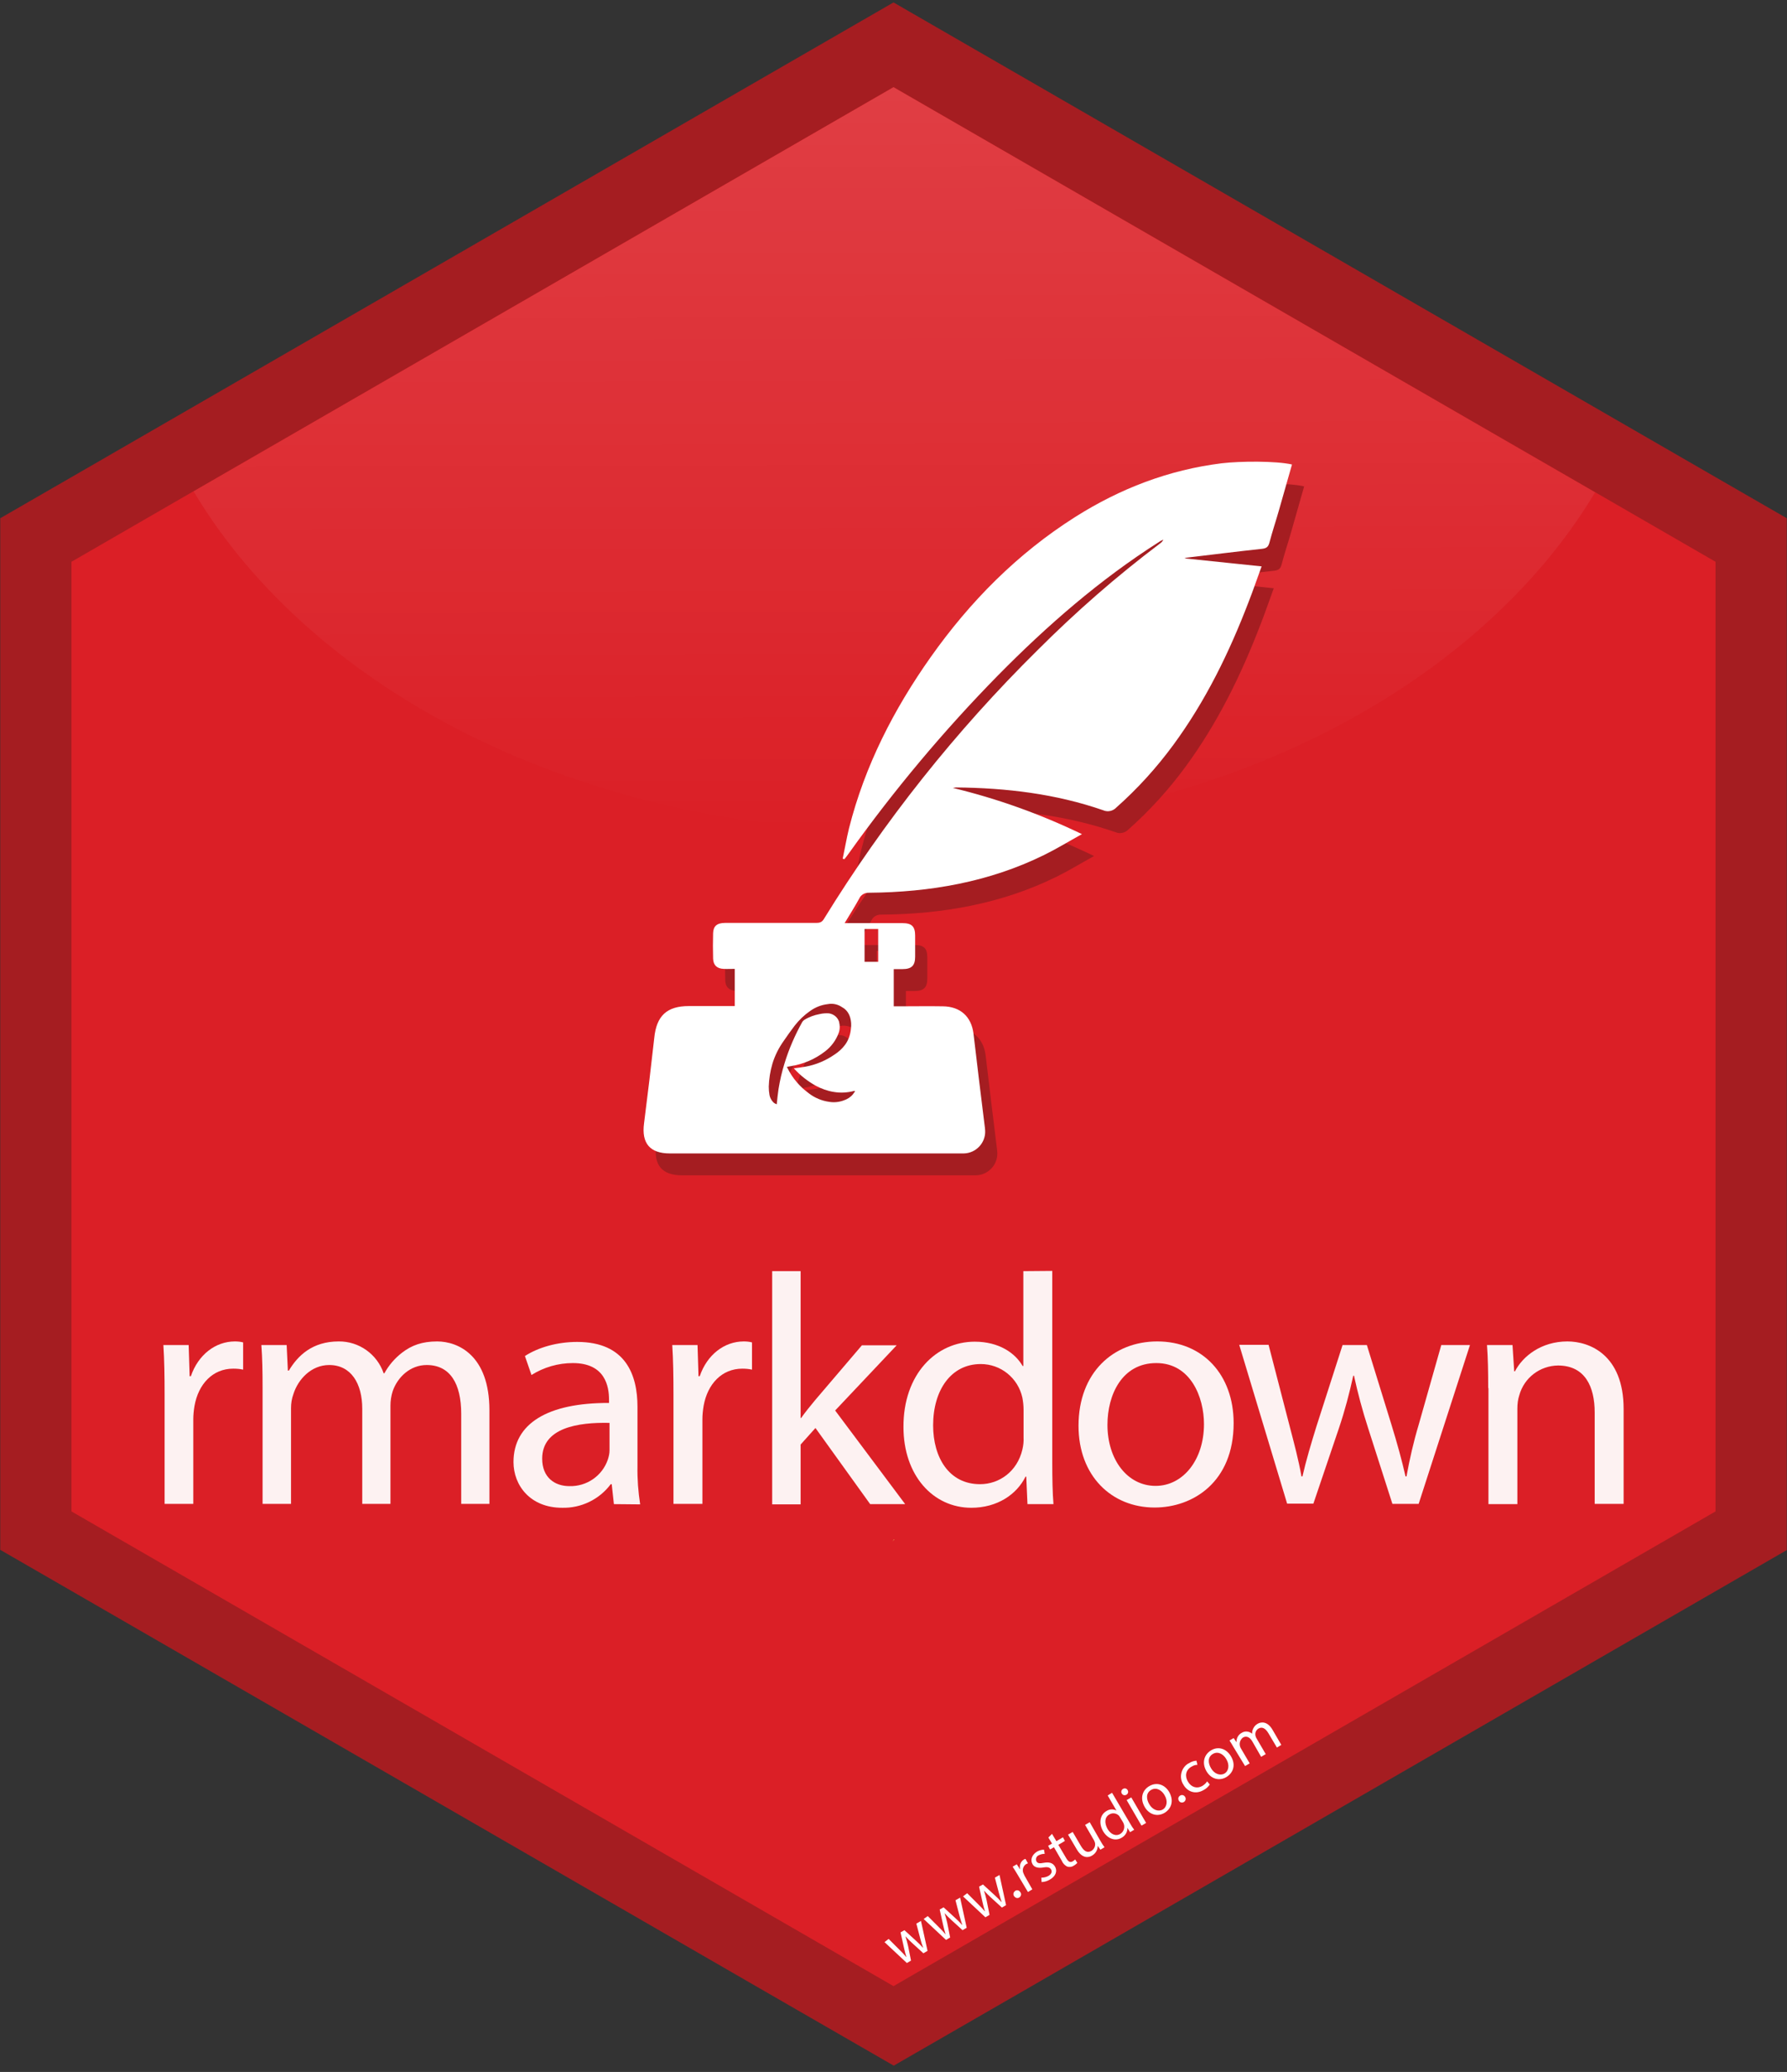
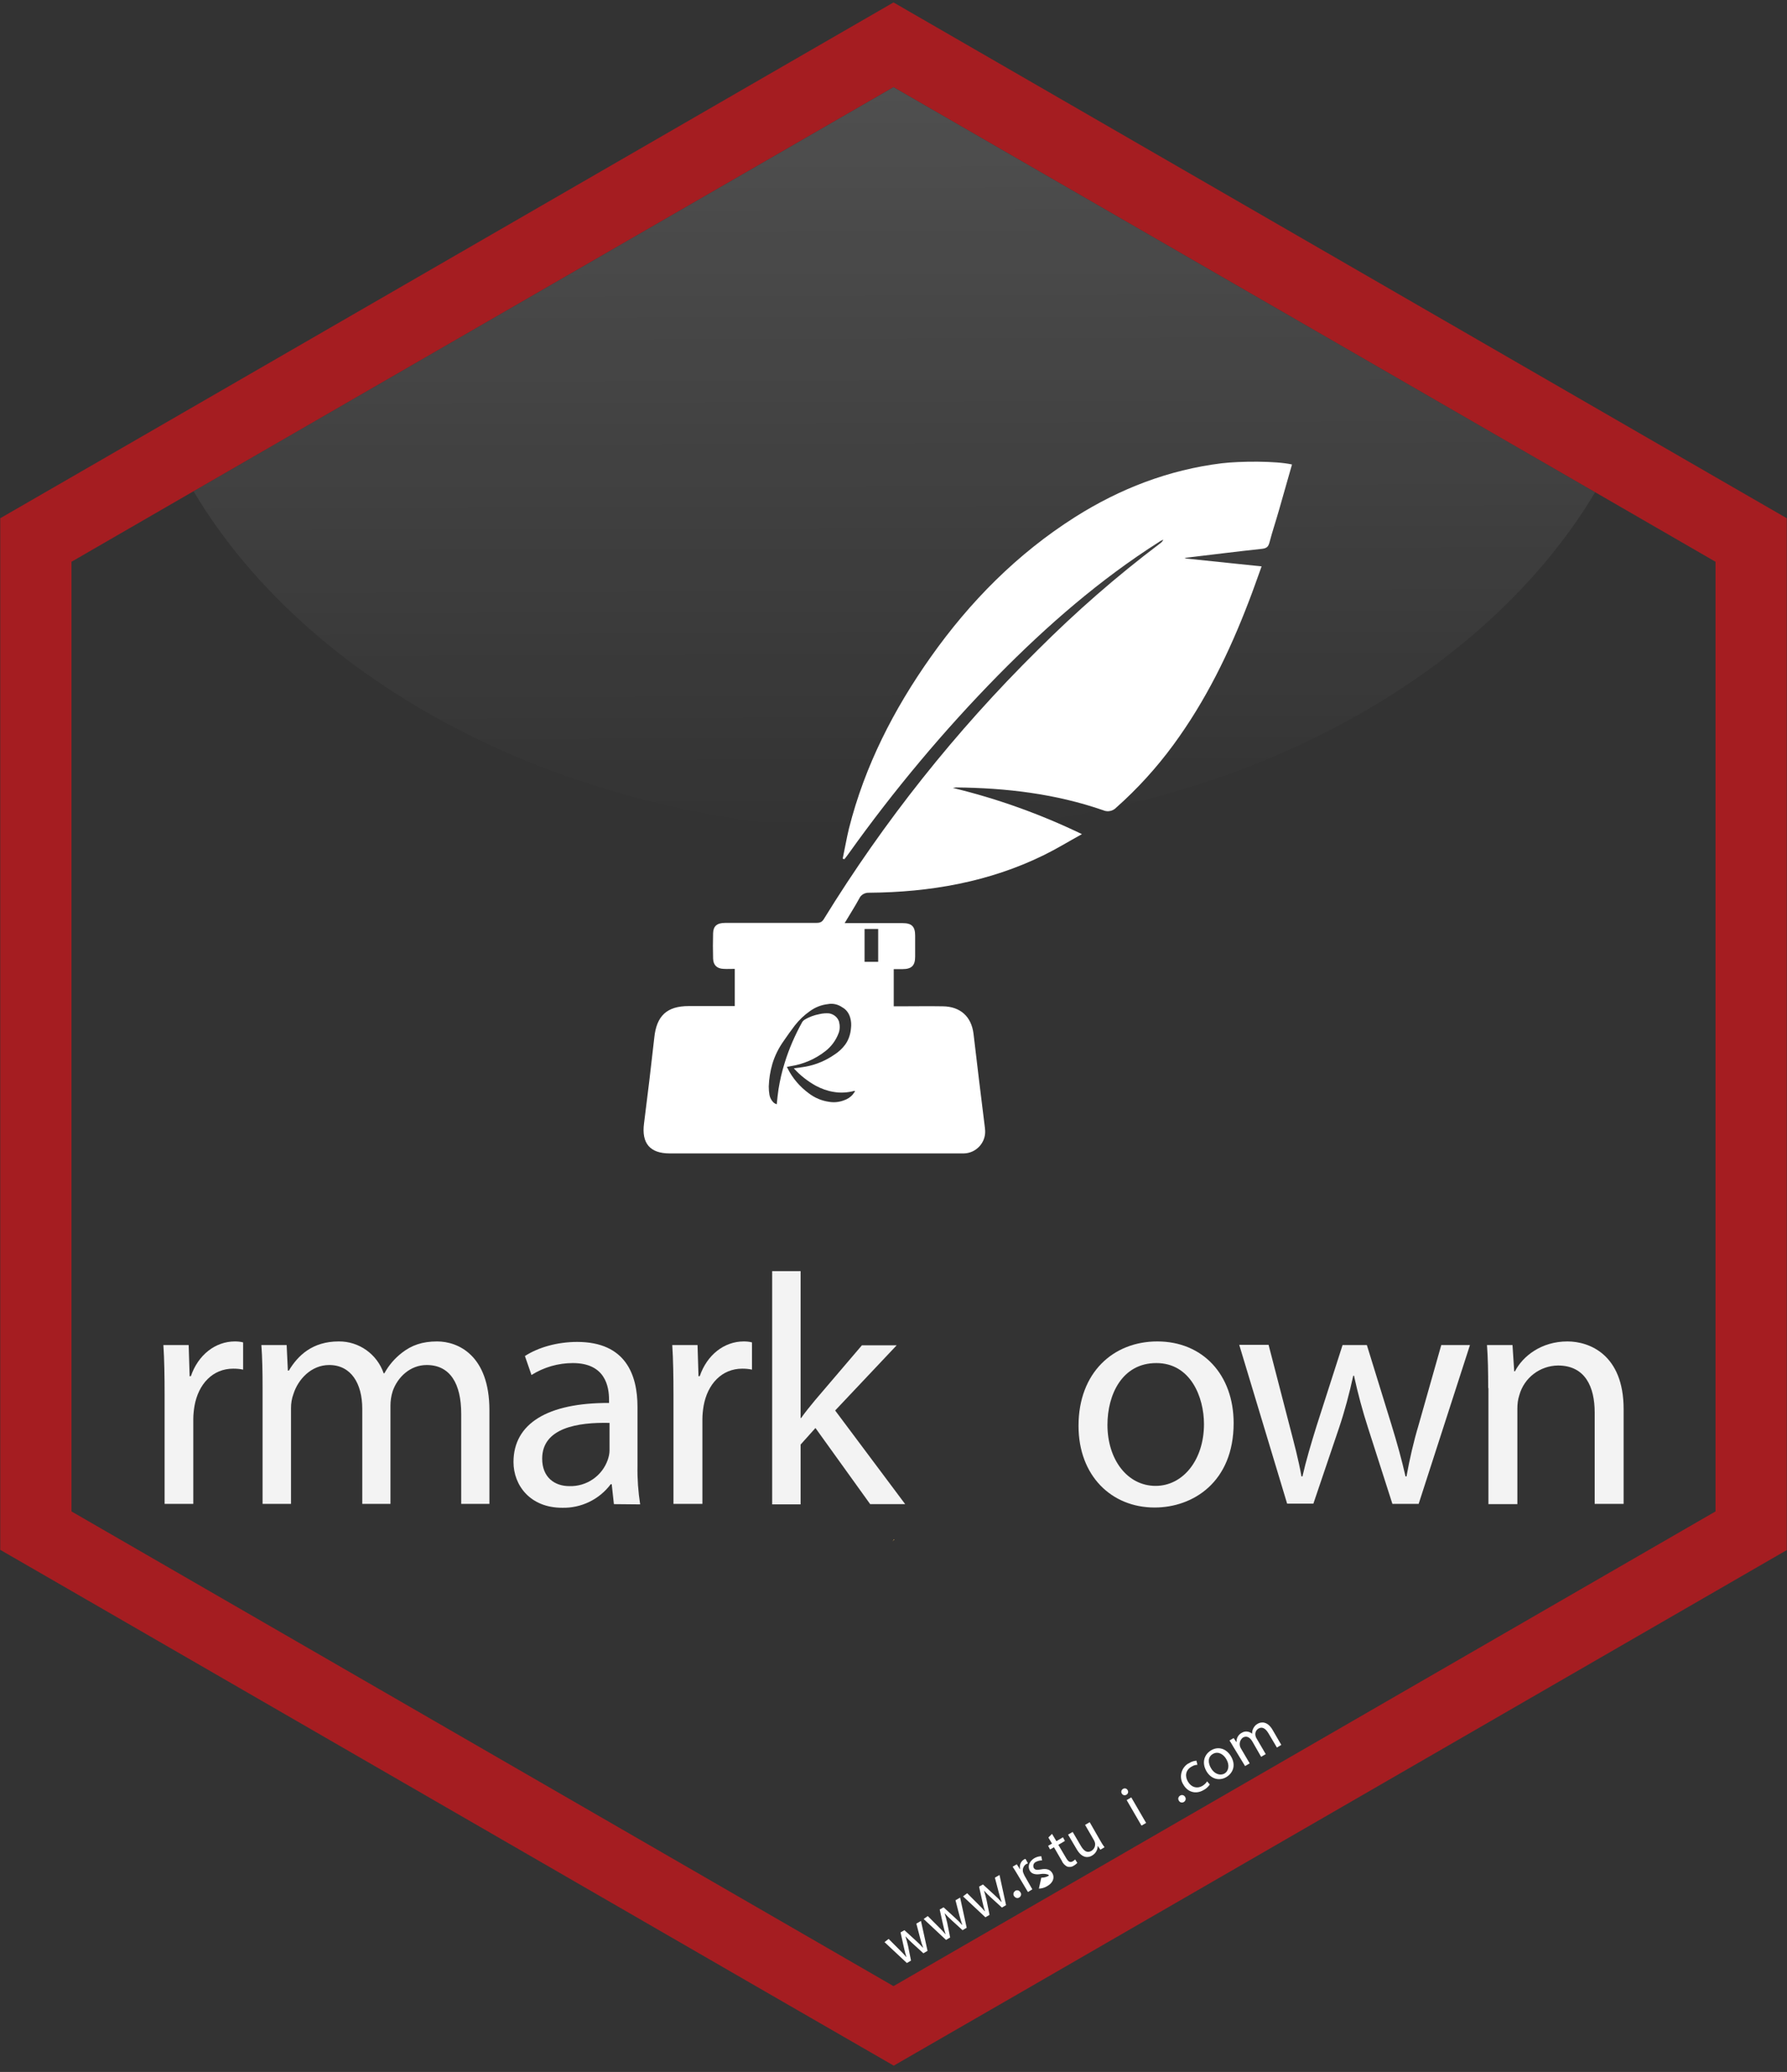
<svg xmlns="http://www.w3.org/2000/svg" version="1.1" id="Layer_1" x="0px" y="0px" viewBox="0 0 735 852" style="enable-background:new 0 0 735 852;" xml:space="preserve">
  <rect x="0" y="0" width="735" height="852" fill="#333333" stroke="none" />
  <style type="text/css">
	.st0{fill:#DB1F26;}
	.st1{opacity:0.25;fill:url(#SVGID_1_);enable-background:new    ;}
	.st2{fill:#A51D21;}
	.st3{fill:#E6B35A;}
	.st4{opacity:0.94;}
	.st5{fill:#FFFFFF;}
</style>
-   <polygon class="st0" points="715.1,224.7 367.5,24 367.5,24 19.8,224.7 19.8,626.2 367.5,826.9 715.1,626.2 " />
  <title>rmarkdown</title>
  <linearGradient id="SVGID_1_" gradientUnits="userSpaceOnUse" x1="366.953" y1="973.12" x2="368.253" y2="509.6" gradientTransform="matrix(1 0 0 -1 0 852)">
    <stop offset="0" style="stop-color:#FFFFFF;stop-opacity:0.83" />
    <stop offset="0.56" style="stop-color:#FFFFFF;stop-opacity:0.37" />
    <stop offset="1" style="stop-color:#FFFFFF;stop-opacity:0" />
  </linearGradient>
  <path class="st1" d="M368,341.7c128.5,0,239-57.2,288.1-139.3L367.5,35.8l0,0L79.6,202C128.6,284.3,239.3,341.7,368,341.7z" />
  <path class="st2" d="M734.9,637.4V213.1l-29.3-16.9L427.8,35.8L367.5,1l-60.3,34.8L29.4,196.2L0.1,213.1v424.2l29.3,16.9  l281.3,162.4l56.9,32.8l56.9-32.8l281.3-162.4L734.9,637.4z M29.4,621.5V231l50.2-29L367.5,35.8l0,0l288.6,166.6l49.5,28.6v390.5  L367.5,816.7L29.4,621.5z" />
  <path class="st3" d="M367,633.9c0.3-0.3,0.6-0.6,0.9-0.9h-0.3C367.5,633.3,367.3,633.6,367,633.9z" />
  <g class="st4">
    <path class="st5" d="M67.7,573.5c0-7.7-0.1-14.3-0.5-20.4h10.4l0.4,12.8h0.5c3-8.8,10.1-14.3,18.1-14.3c1.1,0,2.3,0.1,3.4,0.4v11.2   c-1.3-0.3-2.7-0.4-4.1-0.4c-8.4,0-14.3,6.3-15.9,15.3c-0.3,1.8-0.5,3.7-0.5,5.5v34.8H67.7V573.5z" />
    <path class="st5" d="M108,570.8c0-6.8-0.1-12.3-0.5-17.7h10.4l0.5,10.5h0.4c3.7-6.2,9.7-12,20.5-12c8.3-0.1,15.8,5.2,18.5,13.1h0.3   c1.8-3.3,4.3-6.2,7.3-8.5c3.9-3,8.2-4.6,14.4-4.6c8.6,0,21.5,5.7,21.5,28.3v38.5h-11.6v-37c0-12.5-4.6-20.1-14.2-20.1   c-6.8,0-12,5-14,10.8c-0.6,1.9-0.9,3.9-0.9,5.9v40.4h-11.6v-39.1c0-10.4-4.6-18-13.6-18c-7.4,0-12.8,5.9-14.7,11.9   c-0.7,1.9-1,3.8-1,5.8v39.4H108V570.8z" />
    <path class="st5" d="M252.5,618.5l-0.9-8.2h-0.4c-4.7,6.3-12.2,9.9-20,9.7c-13.2,0-20-9.3-20-18.8c0-15.8,14-24.4,39.3-24.3v-1.3   c0-5.4-1.5-15.1-14.9-15.1c-6,0-11.9,1.7-17,4.9l-2.7-7.8c5.4-3.5,13.2-5.8,21.5-5.8c20,0,24.8,13.6,24.8,26.7v24.4   c-0.1,5.2,0.3,10.5,1.1,15.7L252.5,618.5z M250.7,585.1c-13-0.3-27.7,2-27.7,14.7c0,7.7,5.1,11.3,11.2,11.3   c7.1,0.2,13.5-4.2,15.8-10.9c0.4-1.2,0.7-2.5,0.7-3.8L250.7,585.1z" />
    <path class="st5" d="M277,573.5c0-7.7-0.1-14.3-0.5-20.4h10.4l0.4,12.8h0.5c3-8.8,10.1-14.3,18.1-14.3c1.1,0,2.3,0.1,3.4,0.4v11.2   c-1.3-0.3-2.7-0.4-4-0.4c-8.4,0-14.3,6.3-15.9,15.3c-0.3,1.8-0.5,3.7-0.5,5.5v34.8H277V573.5z" />
    <path class="st5" d="M329.2,583.1h0.3c1.6-2.3,3.9-5.1,5.8-7.4l19.2-22.5h14.3L343.5,580l28.8,38.5h-14.4l-22.5-31.3l-6.1,6.8v24.6   h-11.7v-95.9h11.7V583.1z" />
-     <path class="st5" d="M432.8,522.6v79c0,5.8,0.1,12.4,0.5,16.9h-10.7l-0.5-11.3h-0.3c-3.6,7.3-11.6,12.8-22.3,12.8   c-15.8,0-27.9-13.4-27.9-33.2c-0.1-21.7,13.4-35.1,29.3-35.1c10,0,16.7,4.7,19.7,10h0.3v-39L432.8,522.6z M421,579.7   c0-1.7-0.2-3.4-0.5-5c-1.8-8.1-8.9-13.8-17.1-13.8c-12.3,0-19.6,10.8-19.6,25.2c0,13.2,6.5,24.2,19.3,24.2c8,0,15.3-5.3,17.4-14.2   c0.4-1.7,0.6-3.4,0.5-5.1V579.7z" />
    <path class="st5" d="M507.4,585.2c0,24.2-16.7,34.7-32.5,34.7c-17.7,0-31.3-13-31.3-33.6c0-21.9,14.3-34.7,32.4-34.7   C494.7,551.6,507.4,565.3,507.4,585.2z M455.5,585.9c0,14.3,8.2,25.1,19.8,25.1c11.3,0,19.9-10.7,19.9-25.4   c0-11.1-5.5-25.1-19.6-25.1S455.5,573.5,455.5,585.9z" />
    <path class="st5" d="M521.8,553.1l8.6,33.2c1.9,7.3,3.7,14,4.9,20.8h0.4c1.5-6.6,3.6-13.6,5.8-20.7l10.7-33.3h10l10.1,32.7   c2.4,7.8,4.3,14.7,5.8,21.3h0.4c1.3-7.2,2.9-14.2,5-21.2l9.3-32.8h11.8l-21.1,65.3h-10.8l-10-31.2c-2.3-7.1-4.2-14.2-5.8-21.5h-0.3   c-1.6,7.3-3.5,14.5-5.9,21.6l-10.5,31h-10.8l-19.7-65.3H521.8z" />
    <path class="st5" d="M612.1,570.8c0-6.8-0.1-12.3-0.5-17.7h10.5l0.7,10.8h0.3c3.2-6.2,10.8-12.3,21.6-12.3c9,0,23.1,5.4,23.1,27.8   v39h-11.9v-37.6c0-10.5-3.9-19.3-15.1-19.3c-7.4,0.1-13.9,5-15.9,12.2c-0.6,1.8-0.8,3.7-0.8,5.5v39.3h-11.9V570.8z" />
  </g>
-   <path class="st2" d="M507.5,199.5c-21.8,2.7-41.8,10.4-60.3,22.1c-23.8,15.1-43.2,34.7-59.4,57.6c-15.2,21.5-27.1,44.7-33.6,70.4  c-1,4.1-1.7,8.3-2.6,12.5l0.7,0.2c0.6-0.8,1.3-1.6,1.9-2.5c18.5-25.9,39-50.4,61.3-73.1c20.2-20.5,41.9-39.4,66.3-54.9  c0.5-0.4,1.1-0.6,1.7-0.9c-0.3,0.6-0.8,1.2-1.4,1.6c-17.8,13.4-34.6,28.1-50.4,43.9c-33.6,33.2-63.1,70.3-87.9,110.6  c-0.8,1.3-1.8,1.5-3.1,1.5c-12.5,0-24.9,0-37.4,0c-3.4,0-4.9,1.3-5,4.2c-0.1,3.5-0.1,7,0,10.5c0.1,2.7,1.6,4.1,4.3,4.2  c1.5,0.1,3,0,4.6,0v15.3h-18.9c-9,0-13.3,4-14.2,13.1c-1.3,11.7-2.7,23.4-4.2,35.1c-1.1,8.2,2.4,12.4,10.6,12.4h118.7  c0.8,0,1.5,0,2.2,0c5-0.1,9-4.3,8.8-9.3c0-0.4-0.1-0.8-0.1-1.2c-1.6-12.9-3.2-25.9-4.7-38.8c-0.9-7-5.4-11.1-12.6-11.2  c-5.8-0.1-11.6,0-17.5,0h-2.7v-15.3h3.6c3.7,0,5.2-1.4,5.2-5.1c0-2.9,0-5.8,0-8.7c0-3.7-1.4-5.1-5.1-5.1c-6.6,0-13.3,0-20,0h-3.9  c2.2-3.7,4.2-6.8,6-10.1c0.7-1.6,2.4-2.5,4.1-2.4c25-0.2,49.3-4.4,71.9-15.5c5.1-2.5,10-5.5,15.6-8.6c-17-8.2-34.8-14.6-53.1-19  c0.9-0.1,1.1-0.2,1.4-0.2c20.6,0.2,40.9,2.6,60.5,9.4c1.8,0.8,4,0.3,5.3-1.1c8.7-7.7,16.6-16.4,23.5-25.8c13.3-18.1,23-38,31-58.9  c1.8-4.6,3.4-9.3,5.3-14.5l-31.7-3.3c0.3-0.1,0.7-0.3,1-0.3c10.2-1.2,20.4-2.5,30.7-3.6c1.9-0.2,2.7-0.7,3.2-2.5  c1.2-4.6,2.7-9,4-13.6c1.8-6.2,3.5-12.4,5.3-18.6C529.8,198.5,515.1,198.6,507.5,199.5z M360.6,391h5.6v13.5h-5.6V391z M354.7,427.5  c0.4,1.4,0.5,2.9,0.3,4.4c-0.2,2.4-1,4.8-2.4,6.7c-1.2,1.6-2.6,2.9-4.3,4c-3.6,2.5-7.6,4.2-11.9,5c-1.6,0.3-3.3,0.5-4.9,0.7l0,0  c2.6,2.9,5.7,5.3,9.1,7.2c2.3,1.2,4.7,2.1,7.3,2.5c2.8,0.5,5.7,0.3,8.4-0.4c0.1,0,0.2,0,0.3,0l0.1,0.1c-0.3,0.4-0.6,0.9-0.9,1.3  c-1,1.2-2.3,2-3.8,2.5c-1.9,0.7-3.9,0.9-5.8,0.6c-3.1-0.4-6-1.6-8.5-3.5c-3.7-2.7-6.8-6.3-8.8-10.4c-0.1-0.1-0.1-0.3-0.2-0.4  s0,0,0-0.1l1.6-0.3c5.1-0.8,10-2.9,14.1-6.1c2.5-1.9,4.4-4.5,5.5-7.4c0.6-1.5,0.6-3.2,0.2-4.8c-0.6-1.8-2.2-3.1-4.1-3.4  c-1.3-0.1-2.6,0-3.9,0.3c-2.2,0.4-4.4,1.2-6.3,2.4c-0.3,0.2-0.6,0.5-0.8,0.8c-3,5.4-5.5,11.1-7.3,17c-1.1,3.5-1.9,7-2.5,10.7  c-0.3,2-0.5,4-0.7,6v0.2c-0.5-0.2-1-0.4-1.4-0.8c-0.8-0.8-1.4-1.9-1.6-3c-0.2-1.1-0.3-2.3-0.3-3.5c0.1-3.2,0.6-6.3,1.5-9.4  c1-3.3,2.6-6.5,4.6-9.3c1.5-2.2,3-4.3,4.6-6.4c1.8-2.3,3.9-4.3,6.2-5.9c2.2-1.6,4.7-2.6,7.4-2.9c2.1-0.4,4.2,0.1,5.9,1.3  C353.1,424.1,354.2,425.7,354.7,427.5L354.7,427.5z" />
  <path class="st5" d="M502.5,190.5c-21.8,2.7-41.8,10.4-60.3,22.1c-23.8,15.1-43.2,34.7-59.4,57.6c-15.2,21.5-27.1,44.7-33.6,70.4  c-1,4.1-1.7,8.3-2.6,12.5l0.7,0.2c0.6-0.8,1.3-1.6,1.9-2.5c18.5-25.9,39-50.4,61.3-73.1c20.2-20.5,41.9-39.4,66.3-54.9  c0.5-0.4,1.1-0.6,1.7-0.9c-0.3,0.6-0.8,1.2-1.4,1.6c-17.8,13.4-34.6,28.1-50.4,43.9c-33.6,33.2-63.1,70.3-87.9,110.6  c-0.8,1.3-1.8,1.5-3.1,1.5c-12.5,0-24.9,0-37.4,0c-3.4,0-4.9,1.3-5,4.2c-0.1,3.5-0.1,7,0,10.5c0.1,2.7,1.6,4.1,4.3,4.2  c1.5,0.1,3,0,4.6,0v15.3h-18.9c-9,0-13.3,4-14.2,13.1c-1.3,11.7-2.7,23.4-4.2,35.1c-1.1,8.2,2.4,12.4,10.6,12.4h118.7  c0.8,0,1.5,0,2.2,0c5-0.1,9-4.3,8.8-9.3c0-0.4-0.1-0.8-0.1-1.2c-1.6-12.9-3.2-25.9-4.7-38.8c-0.9-7-5.4-11.1-12.6-11.2  c-5.8-0.1-11.6,0-17.5,0h-2.7v-15.3h3.6c3.7,0,5.2-1.4,5.2-5.1c0-2.9,0-5.8,0-8.7c0-3.7-1.4-5.1-5.1-5.1c-6.6,0-13.3,0-20,0h-3.9  c2.2-3.7,4.2-6.8,6-10.1c0.7-1.6,2.4-2.5,4.1-2.4c25-0.2,49.3-4.4,71.9-15.5c5.1-2.5,10-5.5,15.6-8.6c-17-8.2-34.8-14.6-53.1-19  c0.9-0.1,1.1-0.2,1.4-0.2c20.6,0.2,40.9,2.6,60.5,9.4c1.8,0.8,4,0.3,5.3-1.1c8.7-7.7,16.6-16.4,23.5-25.8c13.3-18.1,23-38,31-58.9  c1.8-4.6,3.4-9.3,5.3-14.5l-31.7-3.3c0.3-0.1,0.7-0.3,1-0.3c10.2-1.2,20.4-2.5,30.7-3.6c1.9-0.2,2.7-0.7,3.2-2.5  c1.2-4.6,2.7-9,4-13.6c1.8-6.2,3.5-12.4,5.3-18.6C524.8,189.5,510.1,189.6,502.5,190.5z M355.6,382h5.6v13.5h-5.6V382z M349.7,418.5  c0.4,1.4,0.5,2.9,0.3,4.4c-0.2,2.4-1,4.8-2.4,6.7c-1.2,1.6-2.6,2.9-4.3,4c-3.6,2.5-7.6,4.2-11.9,5c-1.6,0.3-3.3,0.5-4.9,0.7l0,0  c2.6,2.9,5.7,5.3,9.1,7.2c2.3,1.2,4.7,2.1,7.3,2.5c2.8,0.5,5.7,0.3,8.4-0.4c0.1,0,0.2,0,0.3,0l0.1,0.1c-0.3,0.4-0.6,0.9-0.9,1.3  c-1,1.2-2.3,2-3.8,2.5c-1.9,0.7-3.9,0.9-5.8,0.6c-3.1-0.4-6-1.6-8.5-3.5c-3.7-2.7-6.8-6.3-8.8-10.4c-0.1-0.1-0.1-0.3-0.2-0.4  s0,0,0-0.1l1.6-0.3c5.1-0.8,10-2.9,14.1-6.1c2.5-1.9,4.4-4.5,5.5-7.4c0.6-1.5,0.6-3.2,0.2-4.8c-0.6-1.8-2.2-3.1-4.1-3.4  c-1.3-0.1-2.6,0-3.9,0.3c-2.2,0.4-4.4,1.2-6.3,2.4c-0.3,0.2-0.6,0.5-0.8,0.8c-3,5.4-5.5,11.1-7.3,17c-1.1,3.5-1.9,7-2.5,10.7  c-0.3,2-0.5,4-0.7,6v0.2c-0.5-0.2-1-0.4-1.4-0.8c-0.8-0.8-1.4-1.9-1.6-3c-0.2-1.1-0.3-2.3-0.3-3.5c0.1-3.2,0.6-6.3,1.5-9.4  c1-3.3,2.6-6.5,4.6-9.3c1.5-2.2,3-4.3,4.6-6.4c1.8-2.3,3.9-4.3,6.2-5.9c2.2-1.6,4.7-2.6,7.4-2.9c2.1-0.4,4.2,0.1,5.9,1.3  C348.1,415.1,349.2,416.7,349.7,418.5L349.7,418.5z" />
  <path class="st5" d="M365.5,797.3l4.5,4.5c1,1,1.9,1.9,2.7,2.9h0.1c-0.4-1.2-0.7-2.5-1-3.8l-1.4-6.3l1.6-0.9l4.7,4.3  c1.1,1,2.1,2,2.9,2.9h0.1c-0.5-1.3-0.9-2.5-1.2-3.8l-1.6-6.1l1.9-1.1l2.7,12.3l-1.7,1l-4.5-4.1c-1-0.9-2-1.9-2.9-2.9l0,0  c0.4,1.3,0.8,2.6,1.1,4l1.2,6l-1.7,1l-9.2-8.6L365.5,797.3z" />
  <path class="st5" d="M381.6,787.9l4.5,4.5c1,1,1.9,1.9,2.7,2.9h0.1c-0.4-1.2-0.7-2.5-1-3.8l-1.4-6.3l1.6-0.9l4.7,4.3  c1.1,1,2.1,2,2.9,2.9h0.1c-0.5-1.3-0.8-2.6-1.2-3.9l-1.6-6.2l1.9-1.1l2.7,12.4l-1.7,1l-4.5-4.1c-1-0.9-2-1.9-2.9-2.9h0  c0.4,1.3,0.8,2.6,1.1,4l1.2,6l-1.7,1l-9.2-8.6L381.6,787.9z" />
  <path class="st5" d="M397.8,778.5l4.5,4.5c1,1,1.9,1.9,2.7,2.9h0.1c-0.4-1.2-0.7-2.5-1-3.8l-1.4-6.3l1.6-0.9l4.7,4.3  c1.1,1,2.1,2,2.9,2.9h0.1c-0.5-1.3-0.8-2.6-1.2-3.9l-1.6-6.1l1.9-1.1l2.7,12.4l-1.7,1l-4.5-4.1c-1-0.9-2-1.9-2.9-2.9l0,0  c0.4,1.3,0.8,2.6,1.1,4l1.2,6l-1.7,1l-9.2-8.6L397.8,778.5z" />
  <path class="st5" d="M417.1,779.7c-0.5-0.7-0.3-1.6,0.4-2.1c0,0,0.1,0,0.1-0.1c0.7-0.4,1.6-0.2,2,0.5c0,0,0,0.1,0.1,0.1  c0.5,0.7,0.3,1.6-0.4,2.1s-1.6,0.3-2.1-0.4C417.1,779.8,417.1,779.8,417.1,779.7z" />
  <path class="st5" d="M418.5,770.8c-0.7-1.2-1.4-2.3-2-3.2l1.7-1l1.3,2h0.1c-0.4-1.5,0.2-3.2,1.6-4c0.2-0.1,0.4-0.2,0.6-0.2l1,1.8  c-0.2,0.1-0.5,0.2-0.7,0.3c-1.3,0.8-1.8,2.5-1.1,3.9c0.1,0.3,0.3,0.6,0.4,0.9l3.2,5.6l-1.8,1.1L418.5,770.8z" />
-   <path class="st5" d="M428.3,772.1c1,0,2-0.2,2.9-0.7c1.4-0.8,1.6-1.9,1.1-2.7s-1.4-1.1-3.1-0.8c-2.3,0.4-3.8-0.1-4.5-1.3  c-1-1.7-0.4-3.8,1.8-5.2c0.9-0.5,1.9-0.8,2.9-0.8l0.3,1.7c-0.9,0-1.7,0.2-2.5,0.6c-0.9,0.4-1.3,1.4-1,2.3c0,0.1,0,0.1,0.1,0.2  c0.5,0.9,1.4,0.9,3,0.6c2.2-0.4,3.7,0,4.6,1.5c1.1,1.8,0.4,4-2.1,5.4c-1,0.6-2.2,1-3.4,1L428.3,772.1z" />
+   <path class="st5" d="M428.3,772.1c1,0,2-0.2,2.9-0.7s-1.4-1.1-3.1-0.8c-2.3,0.4-3.8-0.1-4.5-1.3  c-1-1.7-0.4-3.8,1.8-5.2c0.9-0.5,1.9-0.8,2.9-0.8l0.3,1.7c-0.9,0-1.7,0.2-2.5,0.6c-0.9,0.4-1.3,1.4-1,2.3c0,0.1,0,0.1,0.1,0.2  c0.5,0.9,1.4,0.9,3,0.6c2.2-0.4,3.7,0,4.6,1.5c1.1,1.8,0.4,4-2.1,5.4c-1,0.6-2.2,1-3.4,1L428.3,772.1z" />
  <path class="st5" d="M432.7,754.1l1.8,3l2.7-1.6l0.8,1.5l-2.7,1.6l3.3,5.6c0.8,1.3,1.5,1.8,2.6,1.2c0.4-0.2,0.7-0.5,1-0.8l0.9,1.4  c-0.4,0.5-1,0.9-1.5,1.2c-0.7,0.5-1.7,0.6-2.5,0.4c-1-0.4-1.9-1.3-2.3-2.3l-3.3-5.7l-1.6,0.9l-0.8-1.5l1.6-0.9l-1.5-2.5L432.7,754.1  z" />
  <path class="st5" d="M452.5,756.8c0.6,1.1,1.2,2,1.8,2.8l-1.7,1l-1.1-1.6l0,0c0,1.7-0.9,3.2-2.3,4c-1.6,1-4.1,1.2-6.3-2.5l-3.6-6.1  l1.9-1.1l3.4,5.8c1.2,2,2.5,3,4.3,2c1.1-0.7,1.7-1.9,1.5-3.2c-0.1-0.4-0.2-0.7-0.4-1.1l-3.7-6.4l1.9-1.1L452.5,756.8z" />
-   <path class="st5" d="M457.4,737.2l7.4,12.6c0.5,0.9,1.2,2,1.7,2.6l-1.7,1l-1.1-1.8l0,0c0.1,1.7-0.9,3.3-2.4,4.1  c-2.5,1.5-5.7,0.5-7.6-2.7c-2-3.5-1.1-6.9,1.4-8.3c1.2-0.8,2.8-0.9,4.1-0.2h0l-3.6-6.2L457.4,737.2z M460.8,747.5  c-0.2-0.3-0.3-0.5-0.5-0.8c-1-1.1-2.7-1.4-4-0.6c-2,1.1-2.1,3.5-0.8,5.9c1.2,2.1,3.3,3.3,5.3,2.1c1.6-1,2.1-3.1,1.1-4.8L460.8,747.5  z" />
  <path class="st5" d="M463.8,736.1c0.4,0.7,0.2,1.5-0.5,1.9s-1.5,0.2-1.9-0.5l0,0c-0.4-0.6-0.2-1.5,0.5-1.9c0,0,0,0,0,0  C462.6,735.2,463.4,735.4,463.8,736.1C463.8,736,463.8,736,463.8,736.1z M469.5,750.7l-6.1-10.5l1.9-1.1l6.1,10.5L469.5,750.7z" />
-   <path class="st5" d="M480.9,736.9c2.2,3.9,0.6,7.1-2,8.6c-2.8,1.6-6.2,0.8-8.1-2.5c-2-3.5-1-6.9,2-8.6S479.1,733.8,480.9,736.9z   M472.7,741.9c1.3,2.3,3.7,3.2,5.5,2.2s2.2-3.6,0.8-5.9c-1-1.8-3.2-3.5-5.5-2.2S471.5,739.9,472.7,741.9L472.7,741.9z" />
  <path class="st5" d="M484.8,740.3c-0.4-0.7-0.1-1.6,0.7-2c0.7-0.4,1.6-0.1,2,0.7c0.4,0.7,0.1,1.6-0.6,2c-0.7,0.4-1.6,0.2-2-0.5  C484.8,740.4,484.8,740.3,484.8,740.3z" />
  <path class="st5" d="M497.6,733.8c-0.7,1-1.6,1.8-2.6,2.3c-3.1,1.8-6.5,0.9-8.3-2.3c-1.8-2.8-1-6.6,1.8-8.5c0.2-0.1,0.4-0.2,0.6-0.3  c0.9-0.6,1.9-0.9,3-1l0.4,1.7c-0.9,0-1.7,0.3-2.5,0.8c-2.4,1.4-2.7,3.9-1.4,6.1c1.4,2.4,3.8,3,5.9,1.8c0.8-0.5,1.5-1.1,2-1.9  L497.6,733.8z" />
  <path class="st5" d="M506.3,722.2c2.3,3.9,0.6,7.1-2,8.6c-2.8,1.6-6.2,0.8-8.1-2.5c-2-3.5-0.9-6.9,2-8.6S504.4,719,506.3,722.2z   M498.1,727.1c1.3,2.3,3.7,3.2,5.5,2.2s2.2-3.6,0.8-5.9c-1-1.8-3.2-3.5-5.5-2.2S496.9,725.1,498.1,727.1z" />
  <path class="st5" d="M507.4,718.5c-0.6-1.1-1.2-2-1.7-2.8l1.7-1l1.1,1.6h0.1c-0.1-1.6,0.8-3.1,2.2-3.8c1.3-0.8,3-0.6,4.2,0.4l0,0  c0-0.7,0.1-1.4,0.4-2c0.4-0.9,1-1.6,1.9-2.1c1.4-0.8,4-1.1,6.1,2.5l3.6,6.2l-1.8,1.1l-3.5-5.9c-1.2-2-2.6-2.8-4.1-1.9  c-1,0.6-1.5,1.8-1.2,3c0.1,0.4,0.2,0.7,0.4,1l3.8,6.5l-1.9,1.1l-3.6-6.3c-1-1.7-2.4-2.5-3.9-1.6c-1.3,1-1.7,2.8-0.9,4.3l3.7,6.3  l-1.9,1.1L507.4,718.5z" />
</svg>